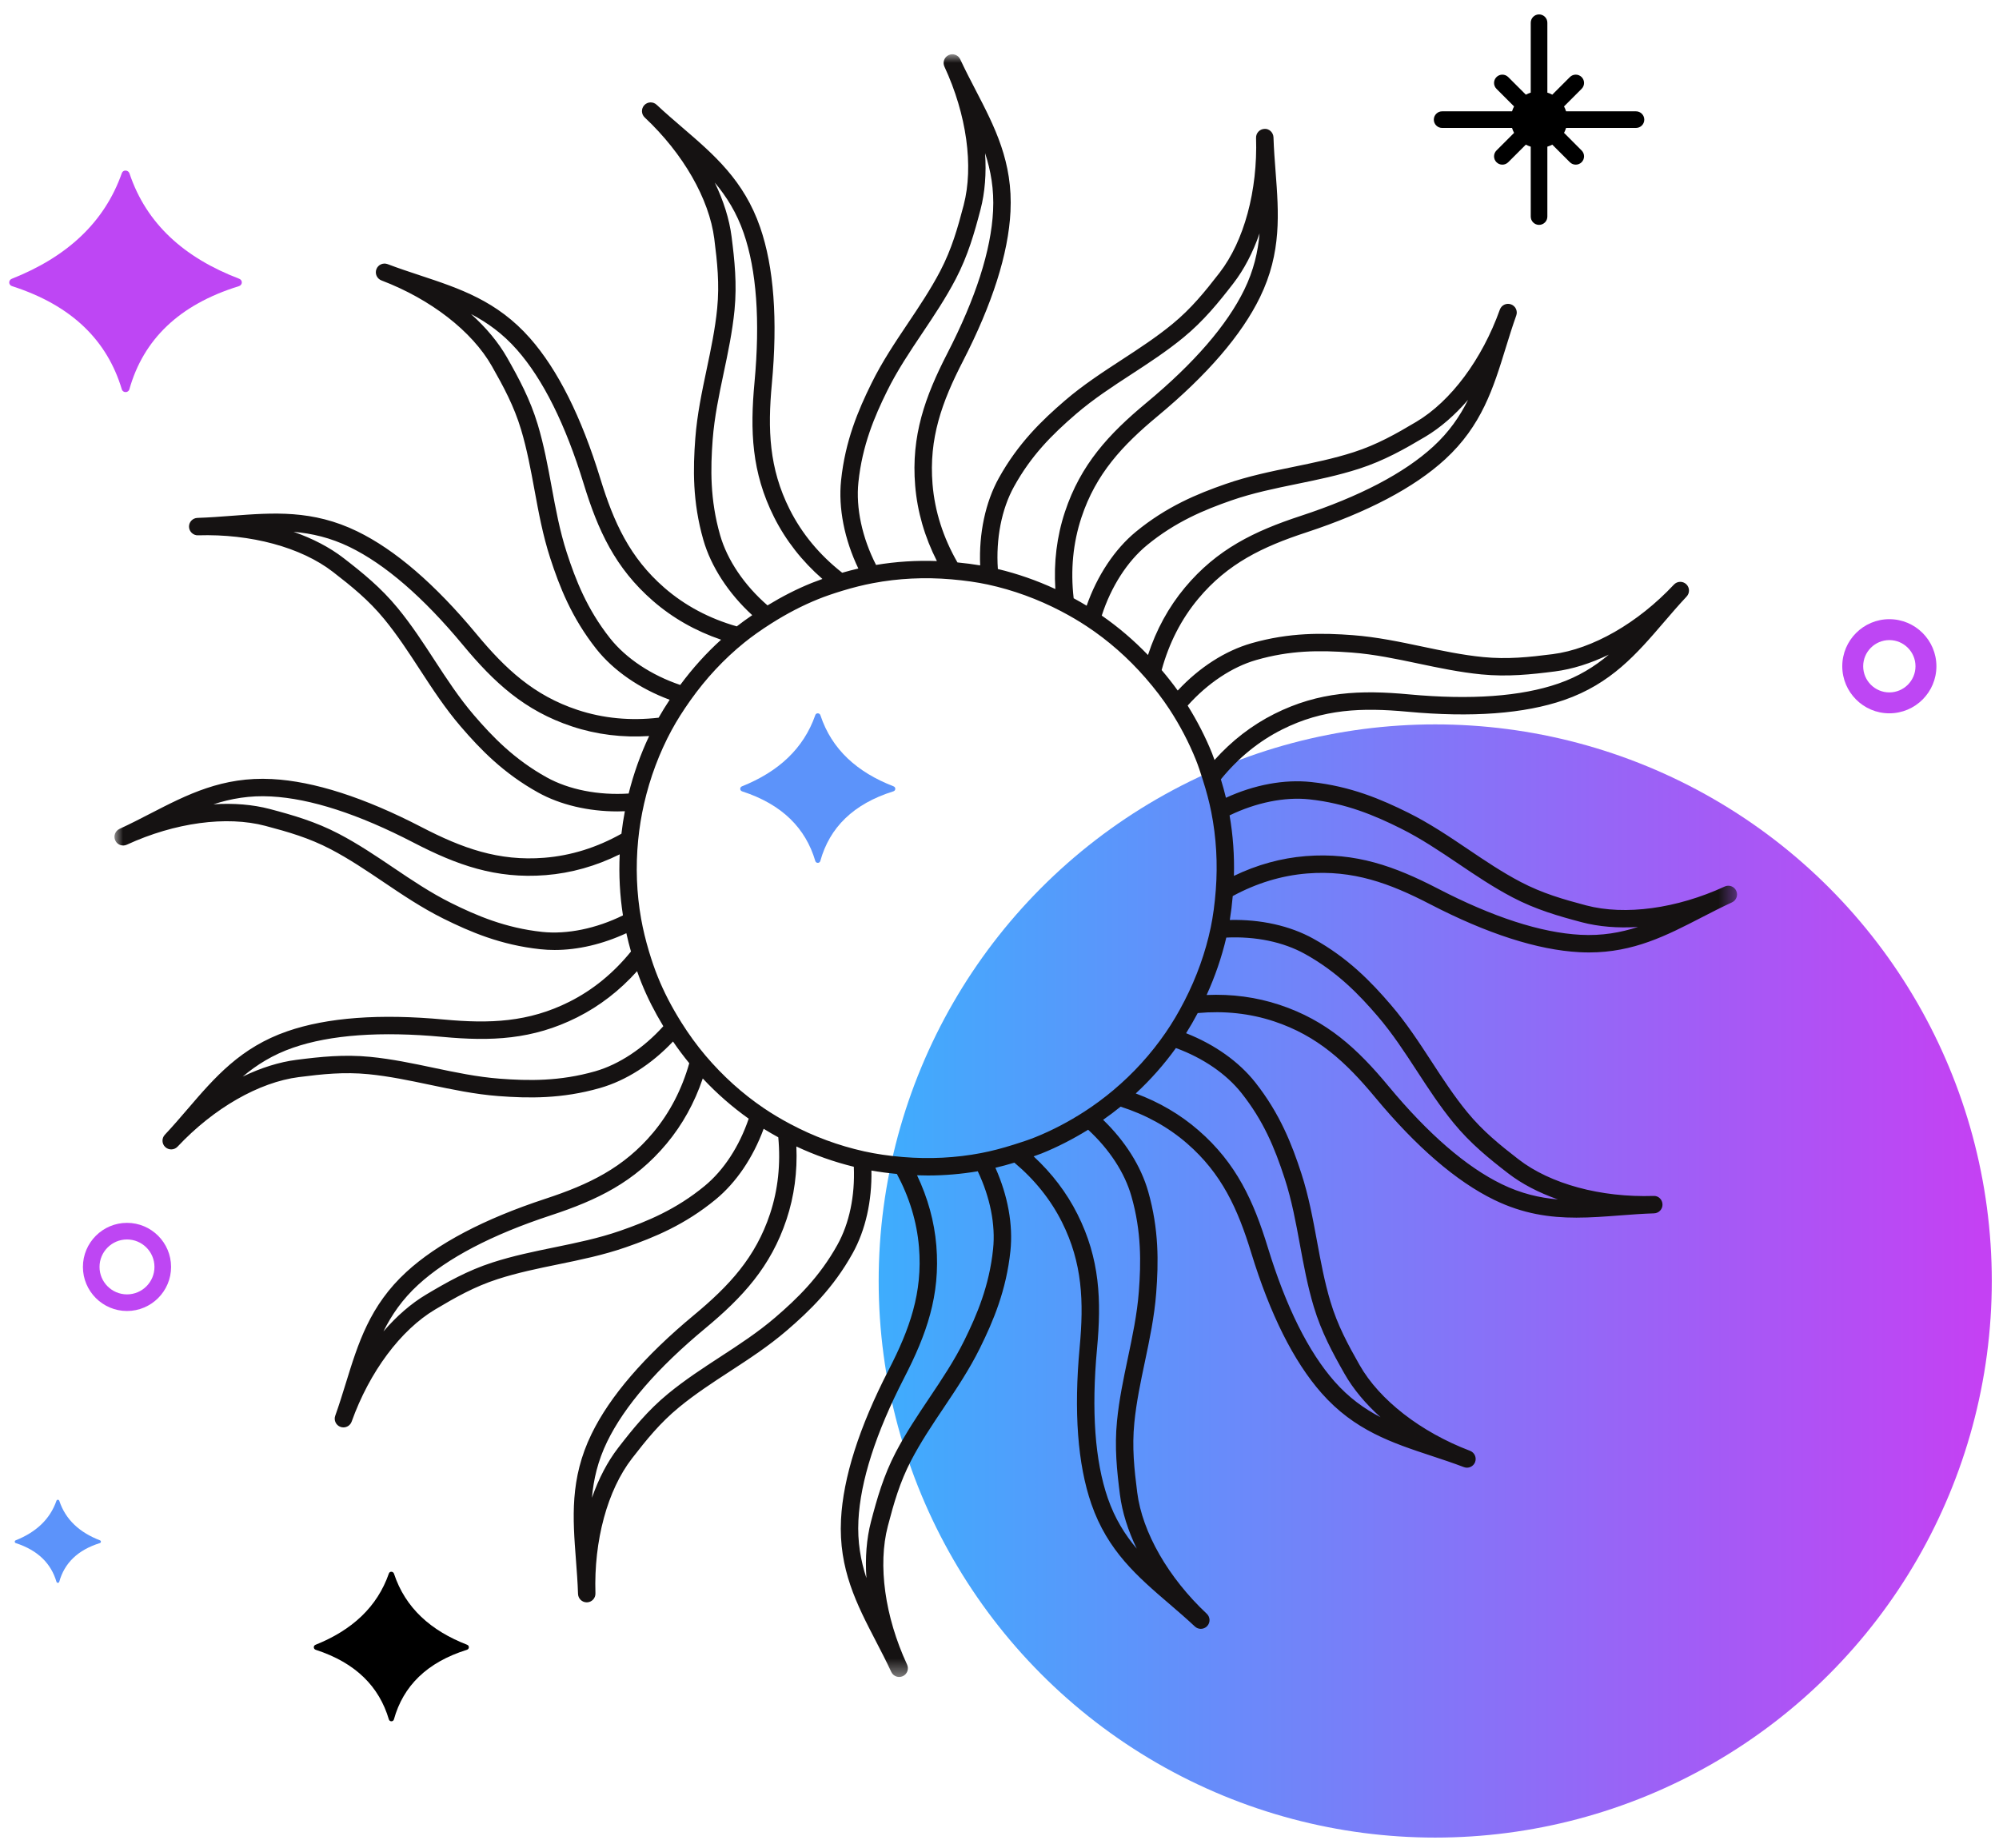
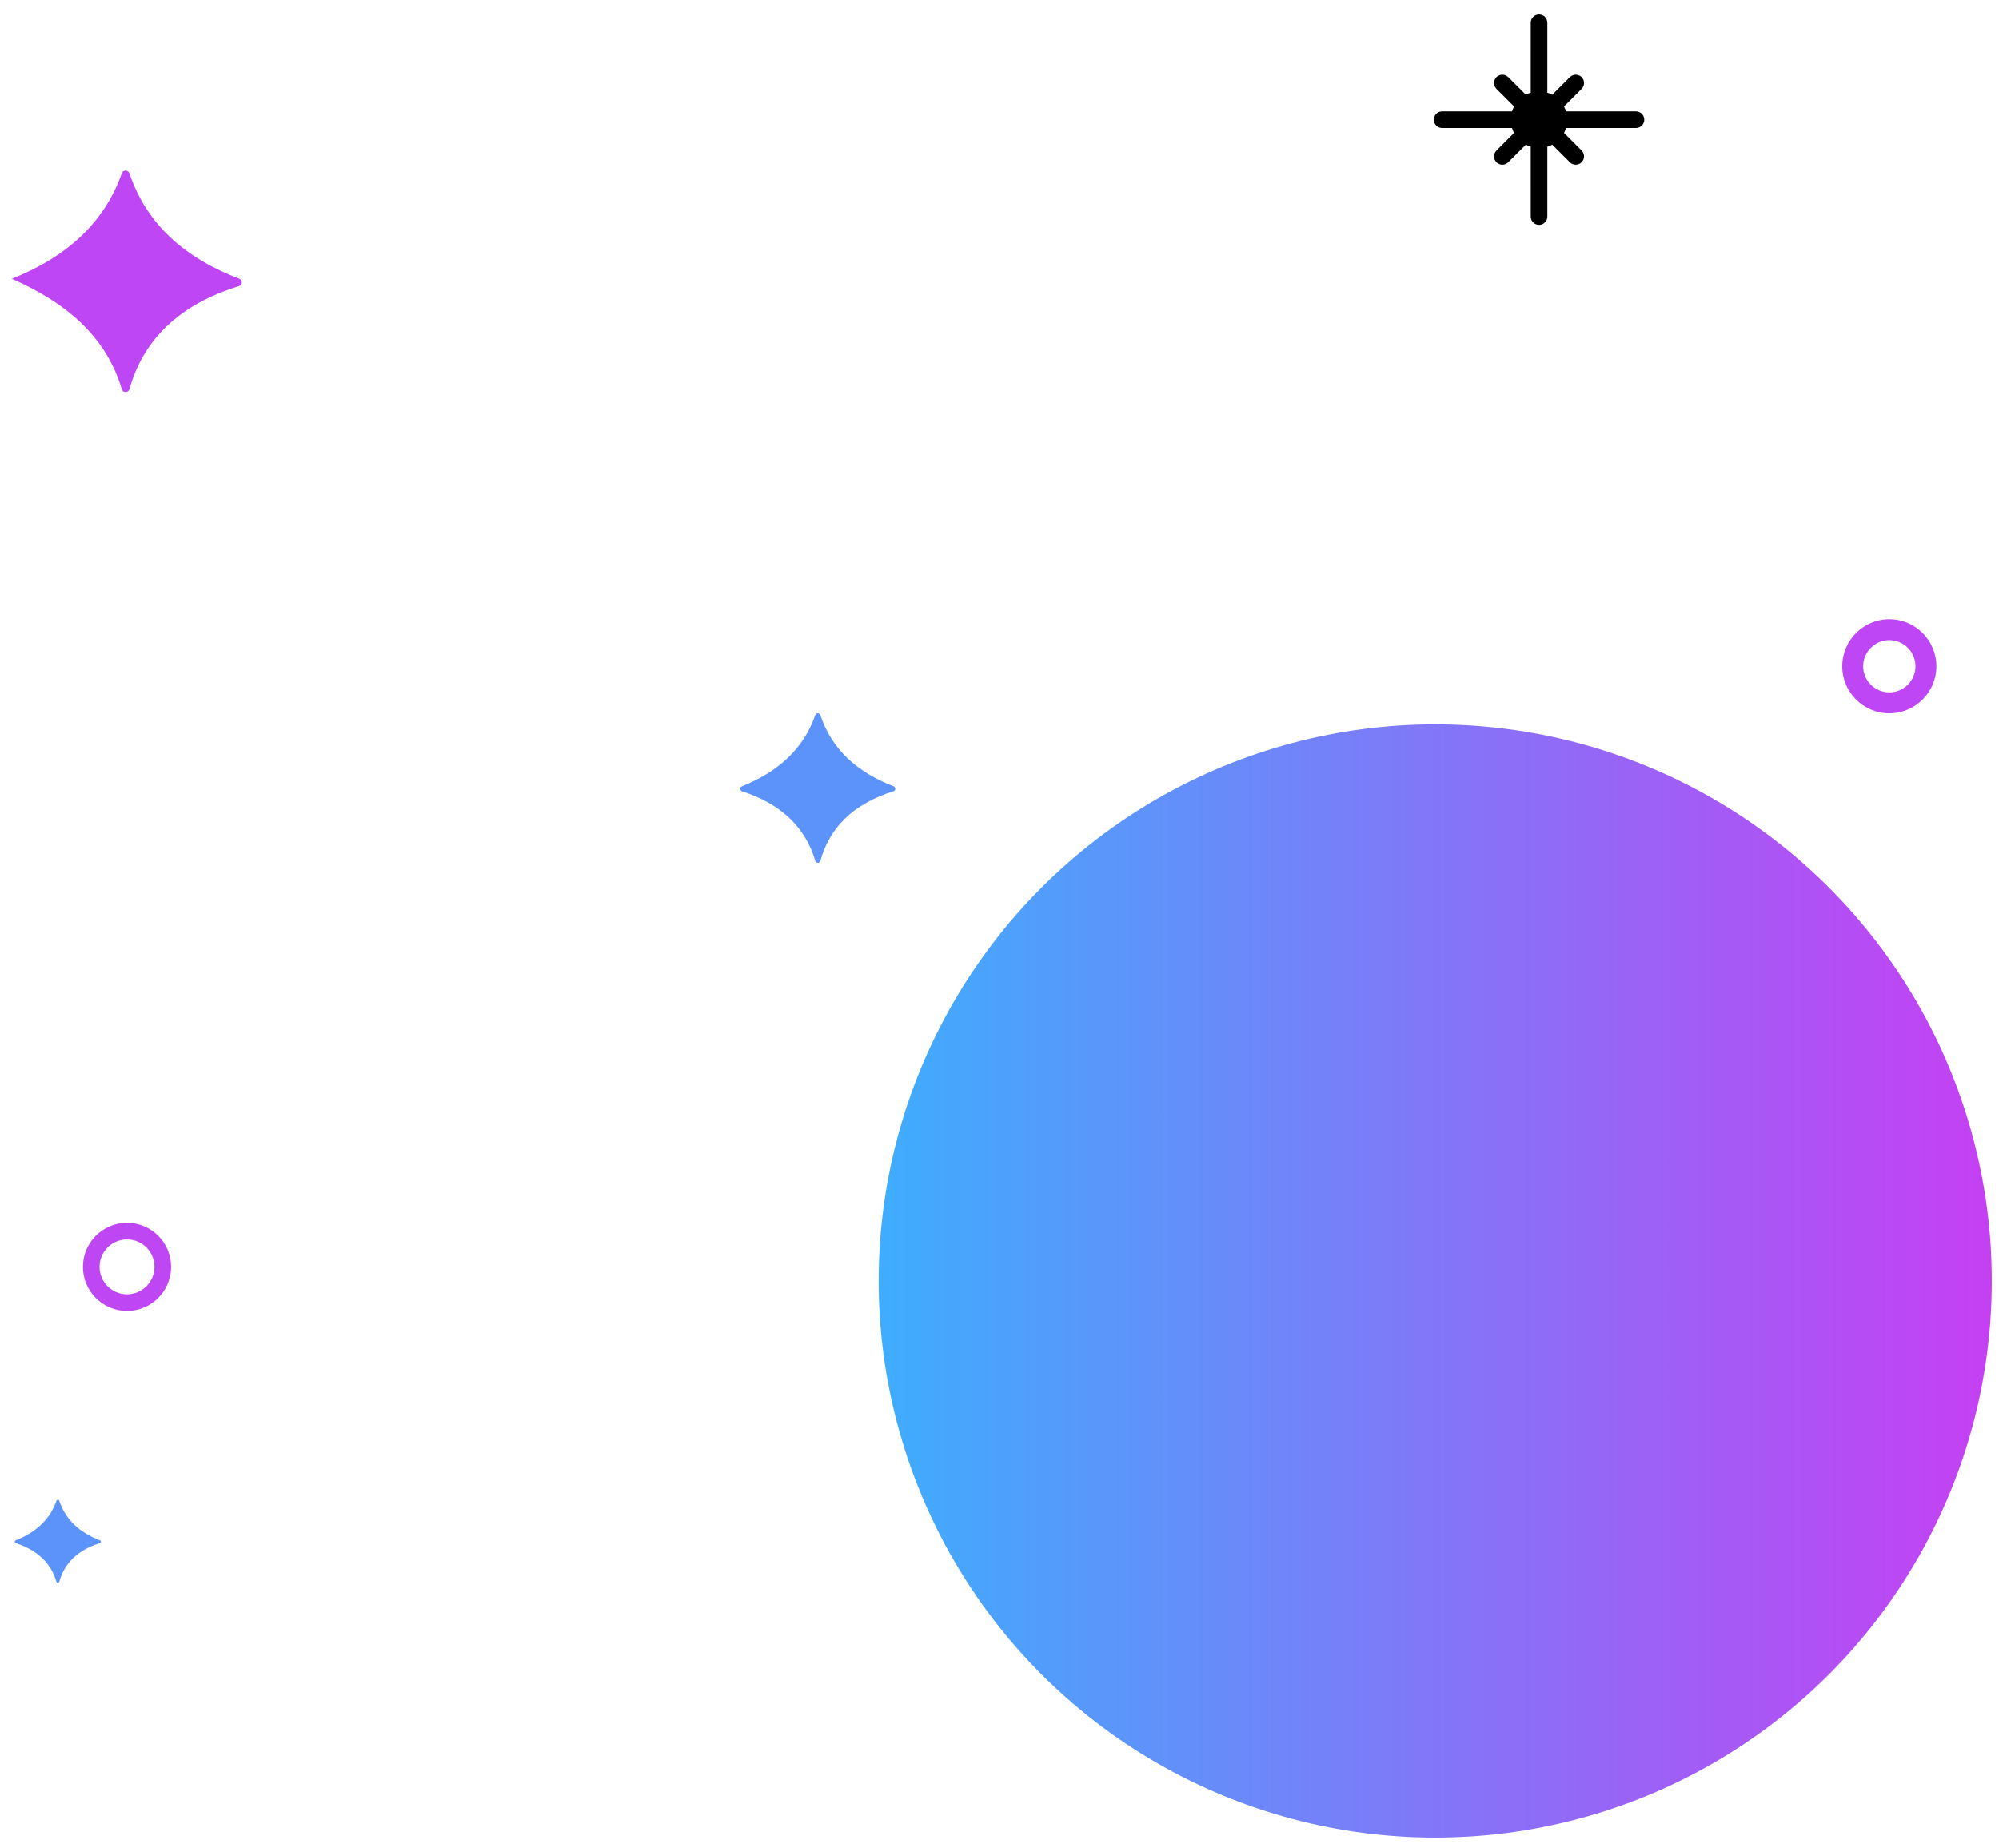
<svg xmlns="http://www.w3.org/2000/svg" xmlns:xlink="http://www.w3.org/1999/xlink" width="119px" height="110px" viewBox="0 0 119 110" version="1.1">
  <title>Signe-Solaire</title>
  <defs>
    <linearGradient x1="98.814%" y1="50%" x2="0%" y2="50%" id="linearGradient-1">
      <stop stop-color="#C441F3" offset="0%" />
      <stop stop-color="#3EADFD" offset="100%" />
    </linearGradient>
-     <polygon id="path-2" points="0 0 96.593 0 96.593 96.593 0 96.593" />
  </defs>
  <g id="Page-1" stroke="none" stroke-width="1" fill="none" fill-rule="evenodd">
    <g id="DESKTOP---HOME-ASTROLOGIE-V1" transform="translate(-662, -2129)">
      <g id="Group-2" transform="translate(602, 2091)">
        <g id="Signe-Solaire" transform="translate(60.549, 38.858)">
          <circle id="Oval" fill="url(#linearGradient-1)" cx="84.89" cy="75.394" r="33.132" />
          <g id="Group-3" transform="translate(6.264, 2.372)">
            <mask id="mask-3" fill="white">
              <use xlink:href="#path-2" />
            </mask>
            <g id="Clip-2" />
            <path d="M87.268,52.414 C84.918,52.29 82.065,51.365 78.787,49.667 C76.212,48.333 73.886,47.495 70.918,47.73 C69.449,47.848 68.015,48.246 66.642,48.907 C66.675,47.689 66.588,46.483 66.383,45.306 C67.954,44.545 69.665,44.194 71.132,44.352 C73.325,44.587 75.038,45.32 76.562,46.078 C77.771,46.679 78.901,47.441 79.994,48.177 C81.018,48.868 82.077,49.583 83.224,50.184 C84.619,50.916 85.97,51.303 87.346,51.666 C88.358,51.934 89.498,52.025 90.7,51.947 C89.657,52.286 88.543,52.483 87.268,52.414 M70.867,53.553 C72.795,54.623 74.087,55.965 75.196,57.257 C76.076,58.281 76.82,59.423 77.54,60.527 C78.214,61.562 78.911,62.632 79.733,63.632 C80.731,64.847 81.825,65.73 82.953,66.602 C83.78,67.243 84.795,67.77 85.93,68.166 C84.838,68.072 83.736,67.818 82.59,67.26 C80.475,66.232 78.207,64.27 75.848,61.429 C73.997,59.198 72.184,57.52 69.354,56.582 C67.975,56.125 66.52,55.932 65.017,55.998 C65.524,54.885 65.916,53.74 66.188,52.58 C67.925,52.497 69.576,52.837 70.867,53.553 M67.098,61.842 C68.388,63.474 69.058,65.056 69.666,66.928 C70.084,68.212 70.331,69.552 70.569,70.848 C70.793,72.063 71.024,73.319 71.397,74.559 C71.849,76.062 72.519,77.3 73.223,78.54 C73.741,79.451 74.475,80.329 75.37,81.131 C74.398,80.625 73.479,79.965 72.635,79.008 C71.078,77.243 69.742,74.558 68.661,71.029 C67.812,68.257 66.786,66.01 64.535,64.055 C63.449,63.11 62.194,62.376 60.798,61.859 C61.686,61.037 62.486,60.131 63.189,59.155 C64.81,59.751 66.191,60.694 67.098,61.842 M60.538,67.971 C61.145,70.091 61.11,71.954 60.982,73.651 C60.88,74.996 60.598,76.329 60.326,77.618 C60.071,78.827 59.807,80.078 59.681,81.367 C59.528,82.929 59.677,84.328 59.857,85.743 C59.99,86.782 60.335,87.873 60.858,88.956 C60.151,88.118 59.552,87.159 59.135,85.953 C58.367,83.731 58.151,80.74 58.492,77.062 C58.76,74.175 58.665,71.706 57.327,69.043 C56.684,67.762 55.806,66.611 54.718,65.604 C54.879,65.547 55.04,65.491 55.201,65.427 C56.141,65.048 57.067,64.571 57.964,64.018 C59.227,65.183 60.139,66.573 60.538,67.971 M52.306,71.119 C52.077,73.312 51.348,75.027 50.596,76.553 C49.998,77.764 49.239,78.896 48.505,79.991 C47.817,81.016 47.106,82.078 46.507,83.226 C45.781,84.619 45.397,85.972 45.036,87.351 C44.771,88.364 44.684,89.505 44.764,90.704 C44.423,89.662 44.225,88.55 44.288,87.276 C44.406,84.926 45.323,82.071 47.012,78.788 C48.339,76.21 49.172,73.884 48.927,70.914 C48.808,69.478 48.419,68.075 47.779,66.729 C47.991,66.736 48.203,66.742 48.414,66.742 C49.422,66.742 50.419,66.655 51.394,66.491 C52.13,68.042 52.457,69.672 52.306,71.119 M43.04,70.864 C41.97,72.792 40.628,74.084 39.336,75.193 C38.312,76.073 37.171,76.817 36.066,77.536 C35.031,78.211 33.961,78.908 32.96,79.73 C31.746,80.727 30.862,81.822 29.99,82.949 C29.35,83.777 28.822,84.792 28.426,85.926 C28.519,84.835 28.774,83.734 29.331,82.587 C30.36,80.471 32.322,78.204 35.164,75.846 C37.395,73.993 39.073,72.18 40.011,69.351 C40.468,67.973 40.661,66.518 40.595,65.015 C41.694,65.53 42.839,65.935 44.015,66.223 C44.088,67.949 43.751,69.585 43.04,70.864 M35.133,67.366 C33.431,68.768 31.708,69.477 30.099,70.036 C28.824,70.479 27.489,70.753 26.197,71.018 C24.987,71.266 23.736,71.522 22.504,71.92 C21.007,72.404 19.784,73.098 18.56,73.827 C17.661,74.362 16.797,75.113 16.013,76.025 C16.5,75.043 17.14,74.111 18.08,73.248 C19.814,71.657 22.471,70.266 25.978,69.114 C28.733,68.209 30.959,67.138 32.869,64.849 C33.814,63.717 34.534,62.413 35.022,60.967 C35.862,61.865 36.778,62.665 37.757,63.361 C37.194,65.013 36.274,66.427 35.133,67.366 M28.621,60.538 C26.501,61.144 24.638,61.108 22.94,60.98 C21.594,60.878 20.261,60.597 18.971,60.325 C17.762,60.07 16.513,59.807 15.223,59.68 C13.659,59.527 12.26,59.676 10.847,59.856 C9.808,59.988 8.717,60.333 7.635,60.856 C8.473,60.15 9.431,59.551 10.637,59.134 C12.861,58.366 15.852,58.15 19.528,58.491 C22.416,58.76 24.886,58.664 27.549,57.327 C28.884,56.656 30.078,55.732 31.112,54.58 C31.198,54.828 31.286,55.064 31.378,55.291 C31.724,56.15 32.153,56.994 32.674,57.856 C31.503,59.158 30.046,60.13 28.621,60.538 M25.462,52.242 C23.27,52.007 21.557,51.273 20.032,50.516 C18.822,49.915 17.693,49.153 16.6,48.416 C15.576,47.725 14.516,47.011 13.369,46.41 C11.975,45.679 10.624,45.291 9.248,44.927 C8.236,44.66 7.095,44.569 5.895,44.646 C6.937,44.307 8.054,44.109 9.326,44.18 C11.675,44.304 14.528,45.228 17.806,46.927 C20.38,48.261 22.703,49.099 25.675,48.863 C27.192,48.742 28.669,48.323 30.078,47.625 C30.021,48.851 30.085,50.068 30.271,51.259 C28.684,52.041 26.949,52.4 25.462,52.242 M25.727,43.04 C23.799,41.97 22.507,40.628 21.398,39.337 C20.519,38.314 19.775,37.172 19.055,36.069 C18.381,35.033 17.683,33.963 16.86,32.962 C15.862,31.746 14.768,30.863 13.641,29.991 C12.813,29.351 11.798,28.823 10.662,28.428 C11.754,28.522 12.856,28.775 14.004,29.333 C16.12,30.363 18.388,32.325 20.746,35.165 C22.598,37.397 24.411,39.075 27.24,40.012 C28.702,40.497 30.243,40.685 31.831,40.583 C31.316,41.671 30.907,42.817 30.61,44.006 C28.821,44.121 27.059,43.78 25.727,43.04 M29.495,34.752 C28.128,33.021 27.453,31.284 26.927,29.665 C26.51,28.382 26.263,27.043 26.025,25.747 C25.801,24.532 25.57,23.275 25.197,22.034 C24.744,20.53 24.075,19.293 23.371,18.053 C22.853,17.143 22.119,16.265 21.225,15.463 C22.196,15.97 23.115,16.629 23.959,17.586 C25.514,19.349 26.851,22.034 27.933,25.565 C28.782,28.337 29.808,30.584 32.058,32.539 C33.232,33.56 34.594,34.331 36.113,34.849 C35.226,35.652 34.412,36.554 33.681,37.542 C31.965,36.963 30.451,35.962 29.495,34.752 M36.055,28.623 C35.448,26.504 35.484,24.64 35.612,22.943 C35.714,21.596 35.995,20.263 36.267,18.974 C36.523,17.765 36.786,16.515 36.913,15.226 C37.065,13.663 36.917,12.265 36.737,10.85 C36.604,9.812 36.259,8.721 35.737,7.638 C36.442,8.477 37.042,9.435 37.458,10.641 C38.227,12.865 38.443,15.856 38.102,19.532 C37.833,22.418 37.929,24.886 39.266,27.551 C39.966,28.943 40.934,30.177 42.145,31.233 C41.922,31.312 41.712,31.39 41.514,31.469 C40.621,31.829 39.755,32.272 38.877,32.806 C37.505,31.618 36.481,30.112 36.055,28.623 M44.288,25.475 C44.517,23.281 45.245,21.567 45.999,20.041 C46.596,18.829 47.356,17.696 48.091,16.6 C48.778,15.575 49.489,14.515 50.087,13.368 C50.813,11.974 51.197,10.621 51.557,9.242 C51.822,8.23 51.909,7.089 51.829,5.889 C52.17,6.931 52.369,8.044 52.305,9.318 C52.188,11.668 51.271,14.523 49.581,17.806 C48.254,20.384 47.421,22.709 47.667,25.679 C47.796,27.231 48.233,28.736 48.96,30.167 C47.732,30.123 46.52,30.2 45.338,30.398 C44.513,28.785 44.127,27.011 44.288,25.475 M53.554,25.73 C54.562,23.911 55.764,22.684 57.257,21.4 C58.281,20.521 59.422,19.777 60.526,19.058 C61.561,18.383 62.632,17.686 63.633,16.863 C64.846,15.868 65.73,14.773 66.604,13.644 C67.245,12.816 67.772,11.801 68.168,10.665 C68.074,11.758 67.821,12.86 67.263,14.007 C66.233,16.123 64.271,18.391 61.43,20.748 C59.198,22.601 57.519,24.414 56.582,27.242 C56.098,28.704 55.91,30.245 56.012,31.833 C54.9,31.319 53.754,30.92 52.589,30.641 C52.467,28.844 52.809,27.072 53.554,25.73 M61.461,29.227 C63.164,27.826 64.886,27.116 66.494,26.557 C67.769,26.114 69.104,25.841 70.395,25.576 C71.606,25.328 72.857,25.071 74.09,24.673 C75.588,24.189 76.81,23.495 78.034,22.767 C78.934,22.231 79.797,21.48 80.581,20.569 C80.093,21.551 79.453,22.483 78.513,23.346 C76.78,24.937 74.123,26.327 70.616,27.48 C67.86,28.385 65.634,29.457 63.724,31.745 C62.749,32.914 62.014,34.263 61.526,35.761 C60.679,34.88 59.758,34.095 58.774,33.413 C59.323,31.708 60.286,30.195 61.461,29.227 M67.973,36.057 C69.972,35.483 71.689,35.465 73.653,35.613 C75,35.715 76.333,35.997 77.623,36.269 C78.832,36.524 80.082,36.787 81.37,36.914 C82.936,37.067 84.334,36.918 85.747,36.738 C86.786,36.605 87.877,36.26 88.96,35.737 C88.121,36.443 87.162,37.043 85.956,37.459 C83.732,38.228 80.741,38.444 77.065,38.103 C74.177,37.834 71.708,37.93 69.045,39.267 C67.711,39.937 66.519,40.859 65.487,42.008 C65.438,41.874 65.392,41.74 65.338,41.605 C64.946,40.633 64.456,39.683 63.888,38.771 C65.064,37.453 66.533,36.468 67.973,36.057 M63.702,56.341 C63.702,56.342 63.701,56.342 63.701,56.343 C63.701,56.343 63.701,56.344 63.7,56.344 C63.341,57.044 62.973,57.665 62.576,58.241 C62.575,58.241 62.575,58.242 62.575,58.242 C61.701,59.514 60.653,60.667 59.461,61.667 C59.461,61.667 59.461,61.667 59.46,61.667 L59.458,61.669 C59.458,61.669 59.458,61.669 59.458,61.67 C58.912,62.128 58.336,62.554 57.745,62.936 C56.798,63.548 55.812,64.062 54.814,64.464 C54.406,64.628 53.994,64.76 53.537,64.905 L53.536,64.905 C52.832,65.127 52.198,65.291 51.596,65.406 C51.595,65.407 51.594,65.407 51.593,65.407 C50.091,65.695 48.529,65.774 46.949,65.644 L46.948,65.644 C46.099,65.574 45.34,65.462 44.627,65.304 C43.107,64.966 41.635,64.423 40.254,63.688 C40.253,63.688 40.253,63.688 40.252,63.688 C39.666,63.377 39.146,63.066 38.661,62.737 C38.66,62.737 38.66,62.737 38.659,62.736 C37.386,61.874 36.218,60.821 35.188,59.607 C34.675,59.001 34.193,58.339 33.755,57.641 C33.171,56.712 32.708,55.817 32.34,54.903 C32.156,54.448 31.985,53.951 31.815,53.383 C31.815,53.383 31.815,53.383 31.815,53.383 L31.815,53.382 C31.621,52.737 31.466,52.091 31.353,51.464 C31.081,49.938 31.022,48.361 31.177,46.776 C31.249,46.046 31.367,45.318 31.528,44.614 C31.882,43.065 32.435,41.588 33.172,40.225 C33.172,40.225 33.172,40.225 33.173,40.225 C33.473,39.67 33.839,39.09 34.289,38.455 C34.29,38.454 34.29,38.454 34.291,38.453 C34.291,38.453 34.291,38.452 34.291,38.452 C35.215,37.149 36.29,35.998 37.484,35.031 C37.484,35.031 37.485,35.031 37.485,35.03 C37.954,34.651 38.483,34.275 39.101,33.883 C40.039,33.288 40.956,32.813 41.902,32.431 C42.316,32.264 42.779,32.105 43.357,31.929 L43.358,31.929 C43.972,31.742 44.574,31.592 45.147,31.483 L45.148,31.483 C46.658,31.196 48.231,31.118 49.82,31.255 L49.821,31.255 C50.638,31.326 51.347,31.427 51.989,31.565 C53.492,31.89 54.968,32.428 56.375,33.164 C56.375,33.165 56.376,33.165 56.376,33.165 C56.908,33.444 57.414,33.741 57.879,34.049 C59.16,34.894 60.336,35.928 61.376,37.122 C61.939,37.77 62.408,38.383 62.809,38.997 L62.81,38.999 C63.434,39.955 63.96,40.962 64.376,41.993 C64.525,42.363 64.644,42.735 64.77,43.129 L64.794,43.204 L64.794,43.205 C65.01,43.88 65.174,44.504 65.295,45.113 C65.592,46.615 65.683,48.173 65.563,49.744 C65.499,50.583 65.4,51.313 65.262,51.976 L65.262,51.977 C64.949,53.467 64.424,54.935 63.702,56.341 M96.546,49.796 C96.426,49.536 96.117,49.421 95.858,49.541 C95.857,49.542 95.857,49.542 95.856,49.542 C93.004,50.856 89.923,51.275 87.61,50.664 C86.244,50.302 85.007,49.948 83.706,49.266 C82.61,48.691 81.574,47.993 80.574,47.318 C79.453,46.562 78.294,45.781 77.024,45.149 C75.413,44.349 73.598,43.573 71.242,43.321 C69.64,43.149 67.857,43.482 66.167,44.258 C66.081,43.902 65.981,43.537 65.865,43.16 C66.897,41.891 68.121,40.892 69.511,40.194 C71.954,38.967 74.259,38.884 76.969,39.135 C80.794,39.491 83.931,39.257 86.295,38.44 C89.091,37.474 90.622,35.691 92.243,33.803 C92.673,33.302 93.117,32.785 93.587,32.284 C93.589,32.281 93.591,32.28 93.592,32.278 C93.788,32.069 93.778,31.741 93.569,31.545 C93.36,31.349 93.032,31.359 92.836,31.568 L92.835,31.569 C90.687,33.859 87.988,35.406 85.616,35.709 C84.211,35.888 82.93,36.026 81.471,35.882 C80.24,35.761 79.018,35.503 77.837,35.254 C76.514,34.975 75.146,34.687 73.731,34.579 C71.936,34.444 69.961,34.408 67.687,35.059 C66.115,35.509 64.577,36.501 63.297,37.876 C63.01,37.475 62.692,37.071 62.34,36.656 C62.778,35.052 63.508,33.622 64.521,32.409 C66.272,30.31 68.353,29.315 70.939,28.466 C74.588,27.266 77.373,25.801 79.215,24.11 C81.394,22.11 82.087,19.864 82.82,17.486 C83.016,16.853 83.218,16.199 83.45,15.549 C83.546,15.28 83.406,14.983 83.136,14.887 C82.867,14.79 82.569,14.93 82.473,15.2 L82.472,15.202 C81.415,18.158 79.558,20.653 77.503,21.876 C76.288,22.599 75.168,23.235 73.771,23.686 C72.593,24.066 71.37,24.317 70.187,24.56 C68.863,24.831 67.494,25.112 66.154,25.578 C64.455,26.168 62.631,26.922 60.802,28.426 C59.54,29.465 58.498,31.044 57.875,32.825 C57.625,32.673 57.367,32.526 57.102,32.382 C56.909,30.709 57.062,29.091 57.567,27.568 C58.427,24.975 59.998,23.285 62.093,21.546 C65.047,19.094 67.101,16.71 68.195,14.461 C69.489,11.801 69.311,9.458 69.122,6.977 C69.071,6.319 69.02,5.639 68.997,4.952 C68.997,4.949 68.997,4.946 68.997,4.944 C68.988,4.658 68.738,4.419 68.462,4.442 C68.176,4.452 67.951,4.691 67.96,4.977 L67.96,4.98 C68.06,8.117 67.247,11.119 65.784,13.01 C64.916,14.131 64.106,15.134 62.975,16.062 C62.018,16.848 60.971,17.53 59.96,18.189 C58.828,18.927 57.657,19.69 56.581,20.614 C55.216,21.787 53.794,23.158 52.647,25.226 C51.847,26.666 51.455,28.529 51.536,30.425 C51.115,30.354 50.666,30.296 50.184,30.249 C49.336,28.774 48.835,27.21 48.701,25.594 C48.475,22.869 49.258,20.7 50.504,18.281 C52.262,14.866 53.216,11.868 53.341,9.37 C53.489,6.416 52.407,4.33 51.261,2.122 C50.955,1.534 50.64,0.926 50.349,0.3 C50.229,0.041 49.921,-0.072 49.661,0.048 C49.401,0.169 49.288,0.477 49.409,0.737 C50.731,3.586 51.159,6.667 50.554,8.98 C50.196,10.349 49.844,11.589 49.167,12.889 C48.595,13.985 47.901,15.021 47.229,16.023 C46.476,17.146 45.696,18.309 45.069,19.582 C44.273,21.195 43.502,23.012 43.256,25.367 C43.084,27.014 43.458,28.891 44.284,30.612 C43.968,30.685 43.648,30.769 43.323,30.863 C41.979,29.809 40.924,28.541 40.193,27.085 C38.966,24.641 38.883,22.337 39.134,19.628 C39.49,15.804 39.256,12.666 38.439,10.302 C37.473,7.507 35.69,5.977 33.802,4.356 C33.3,3.924 32.78,3.478 32.276,3.006 C32.067,2.81 31.739,2.82 31.543,3.029 C31.347,3.238 31.358,3.566 31.567,3.762 C33.857,5.91 35.405,8.609 35.708,10.981 C35.887,12.386 36.023,13.668 35.881,15.125 C35.76,16.357 35.502,17.578 35.253,18.76 C34.974,20.082 34.685,21.45 34.578,22.864 C34.442,24.658 34.406,26.632 35.057,28.908 C35.514,30.501 36.561,32.102 37.967,33.388 C37.638,33.612 37.333,33.833 37.048,34.055 C35.412,33.59 33.962,32.82 32.738,31.757 C30.675,29.963 29.722,27.862 28.925,25.261 C27.799,21.588 26.39,18.775 24.737,16.9 C22.78,14.681 20.549,13.942 18.186,13.161 C17.558,12.953 16.908,12.738 16.263,12.493 C15.995,12.392 15.696,12.525 15.594,12.793 C15.492,13.061 15.627,13.36 15.895,13.462 C15.895,13.462 15.896,13.463 15.896,13.463 C18.831,14.58 21.288,16.487 22.469,18.566 C23.168,19.797 23.781,20.931 24.204,22.333 C24.56,23.519 24.786,24.747 25.005,25.935 C25.249,27.264 25.502,28.638 25.94,29.986 C26.496,31.697 27.214,33.536 28.682,35.395 C29.703,36.687 31.272,37.767 33.053,38.424 C32.808,38.793 32.591,39.146 32.395,39.491 C30.716,39.686 29.093,39.533 27.566,39.027 C24.971,38.168 23.282,36.597 21.544,34.503 C19.092,31.548 16.708,29.495 14.457,28.401 C11.798,27.107 9.455,27.285 6.973,27.474 C6.315,27.524 5.635,27.576 4.947,27.598 C4.945,27.598 4.943,27.599 4.94,27.599 C4.654,27.607 4.429,27.847 4.439,28.133 C4.448,28.42 4.7,28.648 4.974,28.635 L4.976,28.635 C8.115,28.538 11.116,29.349 13.006,30.812 C14.125,31.678 15.128,32.486 16.059,33.62 C16.845,34.577 17.527,35.623 18.186,36.635 C18.924,37.767 19.687,38.937 20.611,40.013 C21.783,41.377 23.153,42.798 25.224,43.947 C26.54,44.678 28.213,45.07 29.942,45.07 C30.089,45.07 30.237,45.065 30.385,45.059 C30.301,45.502 30.231,45.948 30.18,46.399 C28.721,47.219 27.18,47.702 25.592,47.829 C22.868,48.047 20.699,47.258 18.284,46.006 C14.874,44.239 11.878,43.276 9.381,43.144 C6.432,42.987 4.337,44.064 2.126,45.204 C1.538,45.507 0.93,45.82 0.305,46.108 C0.304,46.109 0.303,46.109 0.302,46.11 C0.042,46.23 -0.072,46.538 0.048,46.798 C0.167,47.058 0.476,47.171 0.736,47.052 C0.736,47.051 0.736,47.051 0.737,47.051 C3.589,45.738 6.671,45.318 8.983,45.93 C10.349,46.292 11.587,46.646 12.887,47.328 C13.984,47.903 15.019,48.601 16.02,49.276 C17.14,50.032 18.3,50.813 19.57,51.445 C21.181,52.245 22.997,53.021 25.351,53.273 C25.631,53.303 25.915,53.318 26.203,53.318 C27.59,53.318 29.064,52.973 30.474,52.319 C30.553,52.68 30.644,53.044 30.748,53.41 C29.711,54.69 28.481,55.698 27.083,56.4 C24.641,57.626 22.336,57.709 19.625,57.459 C15.801,57.102 12.663,57.336 10.298,58.154 C7.503,59.119 5.972,60.902 4.352,62.79 C3.92,63.293 3.474,63.813 3.001,64.316 C2.805,64.525 2.815,64.853 3.025,65.049 C3.125,65.142 3.252,65.189 3.379,65.189 C3.518,65.189 3.656,65.134 3.758,65.025 C5.907,62.735 8.606,61.187 10.978,60.885 C12.381,60.706 13.663,60.569 15.122,60.712 C16.355,60.833 17.576,61.091 18.757,61.339 C20.08,61.618 21.447,61.907 22.862,62.015 C24.655,62.15 26.629,62.186 28.906,61.535 C30.458,61.091 31.979,60.116 33.251,58.766 C33.557,59.216 33.882,59.647 34.219,60.059 C33.777,61.616 33.058,63.004 32.073,64.185 C30.321,66.284 28.24,67.279 25.654,68.128 C22.006,69.327 19.222,70.792 17.379,72.484 C15.2,74.484 14.507,76.729 13.774,79.106 C13.578,79.738 13.377,80.391 13.145,81.04 C13.144,81.041 13.144,81.043 13.143,81.044 C13.047,81.314 13.187,81.611 13.457,81.707 C13.515,81.727 13.574,81.737 13.632,81.737 C13.845,81.737 14.044,81.605 14.12,81.393 C14.121,81.391 14.122,81.389 14.123,81.387 C15.181,78.432 17.038,75.94 19.091,74.718 C20.307,73.994 21.427,73.358 22.823,72.907 C24.001,72.527 25.223,72.276 26.406,72.034 C27.73,71.762 29.1,71.481 30.44,71.016 C32.14,70.426 33.964,69.672 35.792,68.167 C37.017,67.158 38.015,65.681 38.647,63.962 C38.924,64.133 39.213,64.302 39.518,64.469 C39.665,66.057 39.503,67.589 39.027,69.025 C38.167,71.62 36.596,73.309 34.501,75.048 C31.546,77.5 29.492,79.884 28.399,82.133 C27.105,84.792 27.283,87.136 27.472,89.616 C27.522,90.276 27.575,90.959 27.597,91.649 C27.606,91.93 27.836,92.151 28.115,92.151 C28.12,92.151 28.126,92.151 28.131,92.151 C28.418,92.142 28.642,91.903 28.633,91.616 L28.633,91.609 C28.534,88.473 29.348,85.473 30.81,83.584 C31.677,82.464 32.486,81.461 33.619,80.532 C34.575,79.746 35.621,79.064 36.633,78.405 C37.765,77.667 38.936,76.904 40.012,75.98 C41.377,74.808 42.798,73.438 43.947,71.368 C44.711,69.991 45.098,68.264 45.062,66.447 C45.541,66.532 46.045,66.599 46.578,66.65 C47.324,68.041 47.768,69.503 47.893,71 C48.119,73.724 47.336,75.894 46.09,78.314 C44.332,81.728 43.378,84.726 43.252,87.224 C43.105,90.177 44.187,92.263 45.333,94.471 C45.637,95.057 45.952,95.663 46.241,96.286 C46.242,96.288 46.244,96.291 46.245,96.293 C46.333,96.482 46.52,96.593 46.715,96.593 C46.789,96.593 46.863,96.578 46.933,96.545 C47.193,96.425 47.306,96.116 47.185,95.856 C47.184,95.853 47.182,95.85 47.181,95.847 C45.862,93.002 45.435,89.925 46.04,87.614 C46.398,86.244 46.75,85.004 47.427,83.705 C47.999,82.608 48.694,81.57 49.367,80.568 C50.119,79.445 50.898,78.284 51.525,77.012 C52.321,75.399 53.091,73.582 53.338,71.227 C53.5,69.667 53.182,67.934 52.443,66.283 C52.804,66.198 53.18,66.096 53.572,65.977 C54.777,66.987 55.73,68.173 56.401,69.508 C57.628,71.952 57.711,74.257 57.459,76.966 C57.104,80.792 57.338,83.929 58.154,86.291 C59.12,89.087 60.903,90.618 62.791,92.238 C63.294,92.669 63.813,93.116 64.317,93.588 C64.417,93.682 64.544,93.728 64.672,93.728 C64.81,93.728 64.948,93.673 65.05,93.564 C65.246,93.356 65.235,93.027 65.027,92.831 C62.736,90.682 61.188,87.984 60.886,85.612 C60.707,84.207 60.57,82.925 60.713,81.468 C60.834,80.236 61.092,79.014 61.341,77.832 C61.62,76.51 61.908,75.143 62.016,73.729 C62.152,71.936 62.187,69.962 61.536,67.686 C61.104,66.177 60.16,64.686 58.855,63.428 C59.21,63.18 59.557,62.92 59.896,62.645 C61.394,63.121 62.726,63.856 63.855,64.837 C65.919,66.631 66.873,68.731 67.669,71.333 C68.793,75.004 70.202,77.817 71.857,79.694 C73.813,81.913 76.045,82.651 78.407,83.433 C79.035,83.64 79.683,83.854 80.327,84.099 C80.328,84.1 80.329,84.1 80.331,84.101 C80.391,84.124 80.454,84.135 80.515,84.135 C80.724,84.135 80.921,84.007 81,83.8 C81.101,83.533 80.967,83.233 80.699,83.131 C77.764,82.015 75.307,80.107 74.125,78.028 C73.425,76.796 72.812,75.662 72.391,74.26 C72.034,73.075 71.808,71.847 71.589,70.66 C71.344,69.331 71.092,67.957 70.653,66.608 C70.096,64.895 69.379,63.055 67.912,61.199 C66.934,59.962 65.488,58.939 63.795,58.273 C64.033,57.895 64.263,57.497 64.487,57.073 C66.068,56.929 67.595,57.091 69.027,57.566 C71.623,58.427 73.312,59.998 75.05,62.091 C77.504,65.047 79.888,67.099 82.136,68.193 C83.859,69.031 85.448,69.251 87.03,69.251 C87.889,69.251 88.745,69.186 89.619,69.119 C90.28,69.069 90.963,69.017 91.654,68.995 C91.94,68.986 92.164,68.747 92.155,68.461 C92.146,68.174 91.913,67.94 91.621,67.959 C88.475,68.061 85.479,67.245 83.587,65.782 C82.467,64.916 81.465,64.106 80.534,62.974 C79.749,62.018 79.068,60.972 78.409,59.961 C77.671,58.829 76.907,57.657 75.982,56.581 C74.811,55.216 73.441,53.795 71.37,52.646 C69.978,51.874 68.234,51.488 66.397,51.532 C66.469,51.089 66.527,50.616 66.572,50.108 C67.987,49.341 69.475,48.887 71,48.764 C73.728,48.548 75.894,49.336 78.31,50.588 C81.719,52.354 84.715,53.318 87.213,53.45 C87.406,53.46 87.596,53.465 87.782,53.465 C90.441,53.465 92.401,52.455 94.467,51.39 C95.056,51.086 95.665,50.773 96.292,50.484 C96.552,50.364 96.666,50.056 96.546,49.796" id="Fill-1" fill="#151212" mask="url(#mask-3)" />
          </g>
          <path d="M52.644,45.949 C50.489,45.115 48.967,43.763 48.29,41.718 C48.243,41.573 48.036,41.561 47.986,41.706 C47.291,43.704 45.787,45.082 43.618,45.95 C43.477,46.007 43.485,46.201 43.629,46.248 C46.019,47.024 47.409,48.445 47.985,50.391 C48.03,50.543 48.243,50.542 48.285,50.389 C48.84,48.396 50.255,46.991 52.632,46.247 C52.78,46.201 52.788,46.005 52.644,45.949" id="Fill-1" fill="#5C93FA" />
          <path d="M5.4,90.831 C4.203,90.368 3.358,89.616 2.982,88.48 C2.955,88.4 2.841,88.393 2.813,88.473 C2.427,89.583 1.591,90.349 0.386,90.831 C0.308,90.863 0.312,90.97 0.392,90.997 C1.72,91.428 2.492,92.218 2.812,93.298 C2.837,93.383 2.956,93.382 2.979,93.297 C3.287,92.19 4.073,91.41 5.394,90.996 C5.476,90.971 5.48,90.862 5.4,90.831" id="Fill-1" fill="#5C93FA" />
          <path d="M111.923,40.358 C111.065,40.358 110.366,39.66 110.366,38.801 C110.366,37.943 111.065,37.244 111.923,37.244 C112.781,37.244 113.48,37.943 113.48,38.801 C113.48,39.66 112.781,40.358 111.923,40.358 M111.923,35.999 C110.378,35.999 109.121,37.257 109.121,38.801 C109.121,40.346 110.378,41.603 111.923,41.603 C113.468,41.603 114.725,40.346 114.725,38.801 C114.725,37.257 113.468,35.999 111.923,35.999" id="Fill-3" fill="#BE46F4" />
-           <path d="M18.245,97.347 C20.635,98.124 22.025,99.544 22.6,101.491 C22.645,101.641 22.859,101.64 22.901,101.489 C23.456,99.495 24.87,98.091 27.247,97.347 C27.395,97.3 27.403,97.103 27.26,97.048 C25.105,96.214 23.582,94.862 22.905,92.817 C22.857,92.672 22.651,92.66 22.601,92.804 C21.906,94.803 20.402,96.181 18.234,97.049 C18.092,97.105 18.1,97.299 18.245,97.347" id="Fill-5" fill="#000000" />
-           <path d="M13.691,15.735 C10.459,14.499 8.175,12.496 7.16,9.467 C7.089,9.251 6.779,9.233 6.704,9.447 C5.661,12.408 3.405,14.449 0.154,15.736 C-0.059,15.82 -0.048,16.107 0.169,16.176 C3.754,17.327 5.838,19.433 6.702,22.316 C6.769,22.539 7.09,22.537 7.153,22.313 C7.987,19.359 10.107,17.278 13.673,16.176 C13.894,16.108 13.907,15.817 13.691,15.735" id="Fill-7" fill="#BE46F4" />
+           <path d="M13.691,15.735 C10.459,14.499 8.175,12.496 7.16,9.467 C7.089,9.251 6.779,9.233 6.704,9.447 C5.661,12.408 3.405,14.449 0.154,15.736 C3.754,17.327 5.838,19.433 6.702,22.316 C6.769,22.539 7.09,22.537 7.153,22.313 C7.987,19.359 10.107,17.278 13.673,16.176 C13.894,16.108 13.907,15.817 13.691,15.735" id="Fill-7" fill="#BE46F4" />
          <path d="M91.07,0 C91.343,0 91.565,0.221 91.565,0.495 L91.565,4.656 C91.668,4.687 91.766,4.728 91.858,4.777 L92.905,3.73 C93.099,3.537 93.412,3.537 93.605,3.73 C93.798,3.923 93.798,4.236 93.605,4.429 L92.557,5.476 C92.606,5.569 92.647,5.667 92.679,5.769 L96.84,5.769 C97.113,5.769 97.335,5.991 97.335,6.264 C97.335,6.537 97.113,6.758 96.84,6.758 L92.678,6.759 C92.647,6.861 92.607,6.958 92.558,7.051 L93.605,8.099 C93.798,8.292 93.798,8.605 93.605,8.798 C93.508,8.895 93.382,8.943 93.255,8.943 C93.129,8.943 93.002,8.895 92.905,8.798 L91.858,7.751 C91.766,7.8 91.668,7.841 91.565,7.872 L91.565,12.034 C91.565,12.307 91.343,12.528 91.07,12.528 C90.798,12.528 90.576,12.307 90.576,12.034 L90.575,7.872 C90.474,7.841 90.376,7.8 90.284,7.751 L89.236,8.798 C89.139,8.895 89.012,8.943 88.886,8.943 C88.759,8.943 88.633,8.895 88.536,8.798 C88.343,8.605 88.343,8.292 88.536,8.099 L89.583,7.051 C89.534,6.958 89.494,6.861 89.462,6.759 L85.301,6.758 C85.028,6.758 84.806,6.537 84.806,6.264 C84.806,5.991 85.028,5.769 85.301,5.769 L89.462,5.769 C89.494,5.667 89.534,5.57 89.583,5.477 L88.536,4.429 C88.343,4.236 88.343,3.923 88.536,3.73 C88.729,3.537 89.042,3.537 89.236,3.73 L90.284,4.777 C90.376,4.728 90.474,4.687 90.575,4.656 L90.576,0.495 C90.576,0.221 90.798,0 91.07,0 Z" id="Combined-Shape" fill="#000000" />
          <path d="M7.011,72.922 C6.11,72.922 5.376,73.655 5.376,74.557 C5.376,75.458 6.11,76.191 7.011,76.191 C7.912,76.191 8.646,75.458 8.646,74.557 C8.646,73.655 7.912,72.922 7.011,72.922 M7.011,77.18 C5.564,77.18 4.387,76.003 4.387,74.557 C4.387,73.11 5.564,71.933 7.011,71.933 C8.458,71.933 9.635,73.11 9.635,74.557 C9.635,76.003 8.458,77.18 7.011,77.18" id="Fill-41" fill="#BE46F3" />
        </g>
      </g>
    </g>
  </g>
</svg>